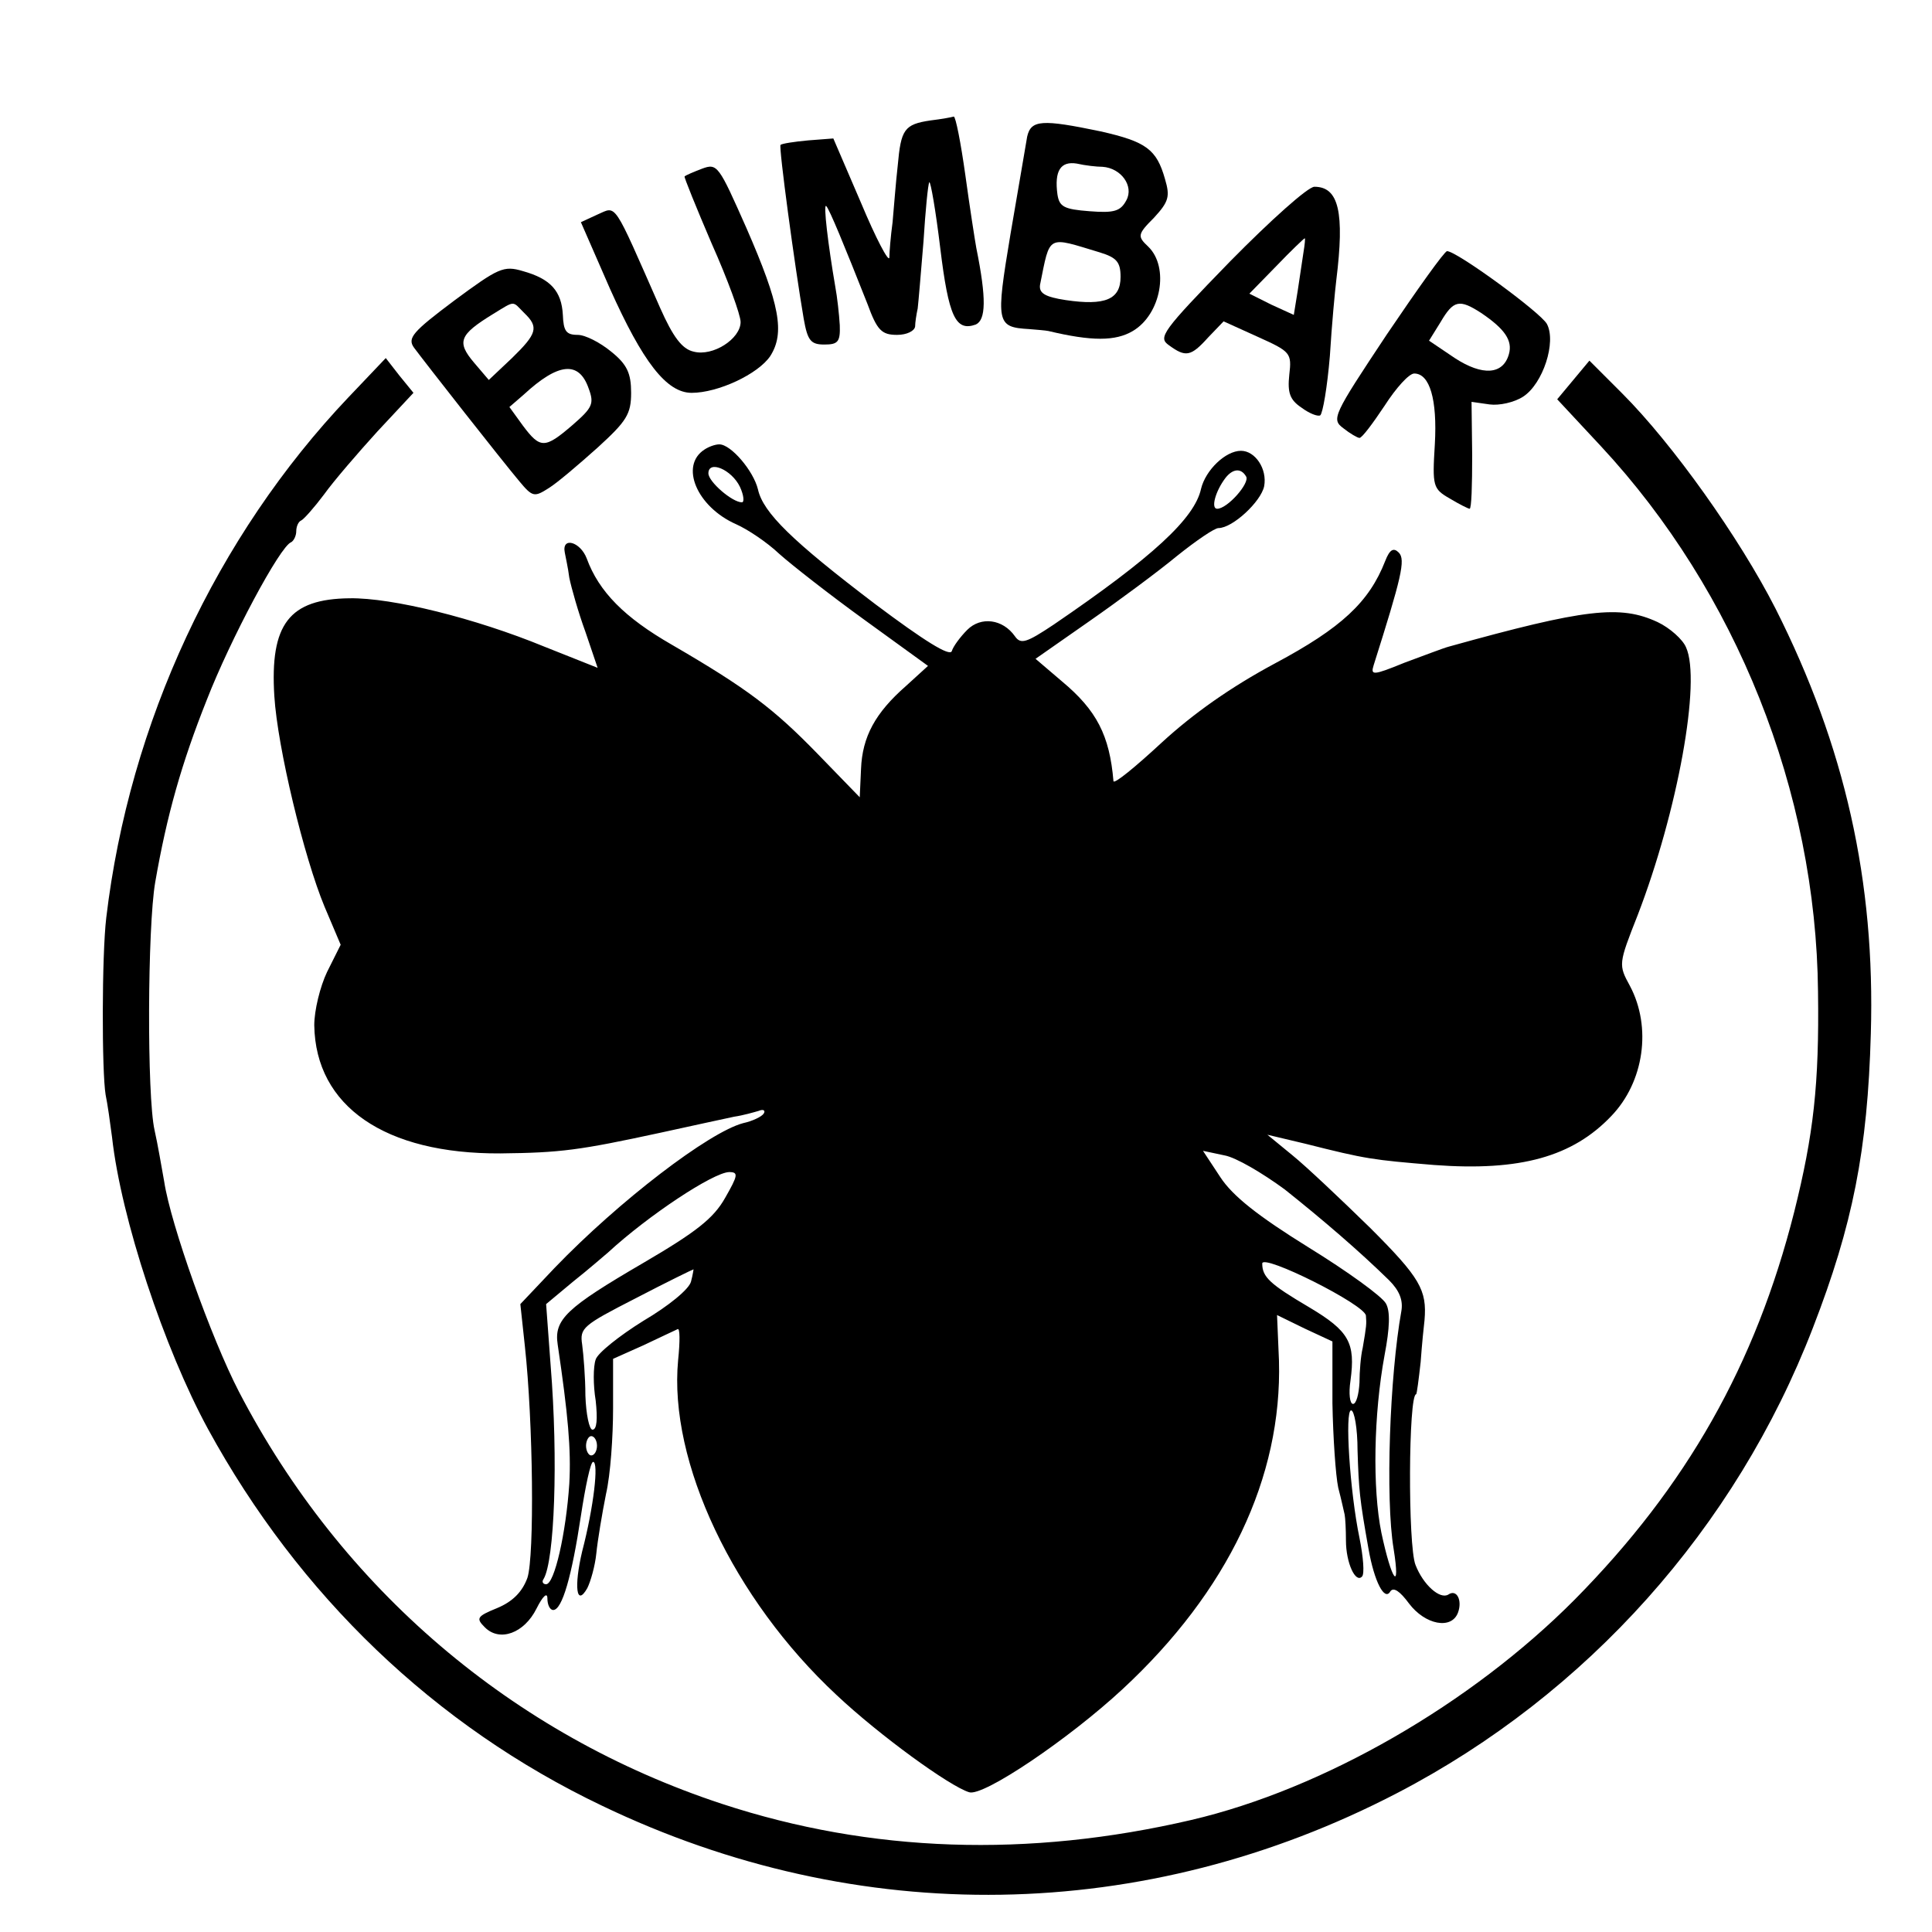
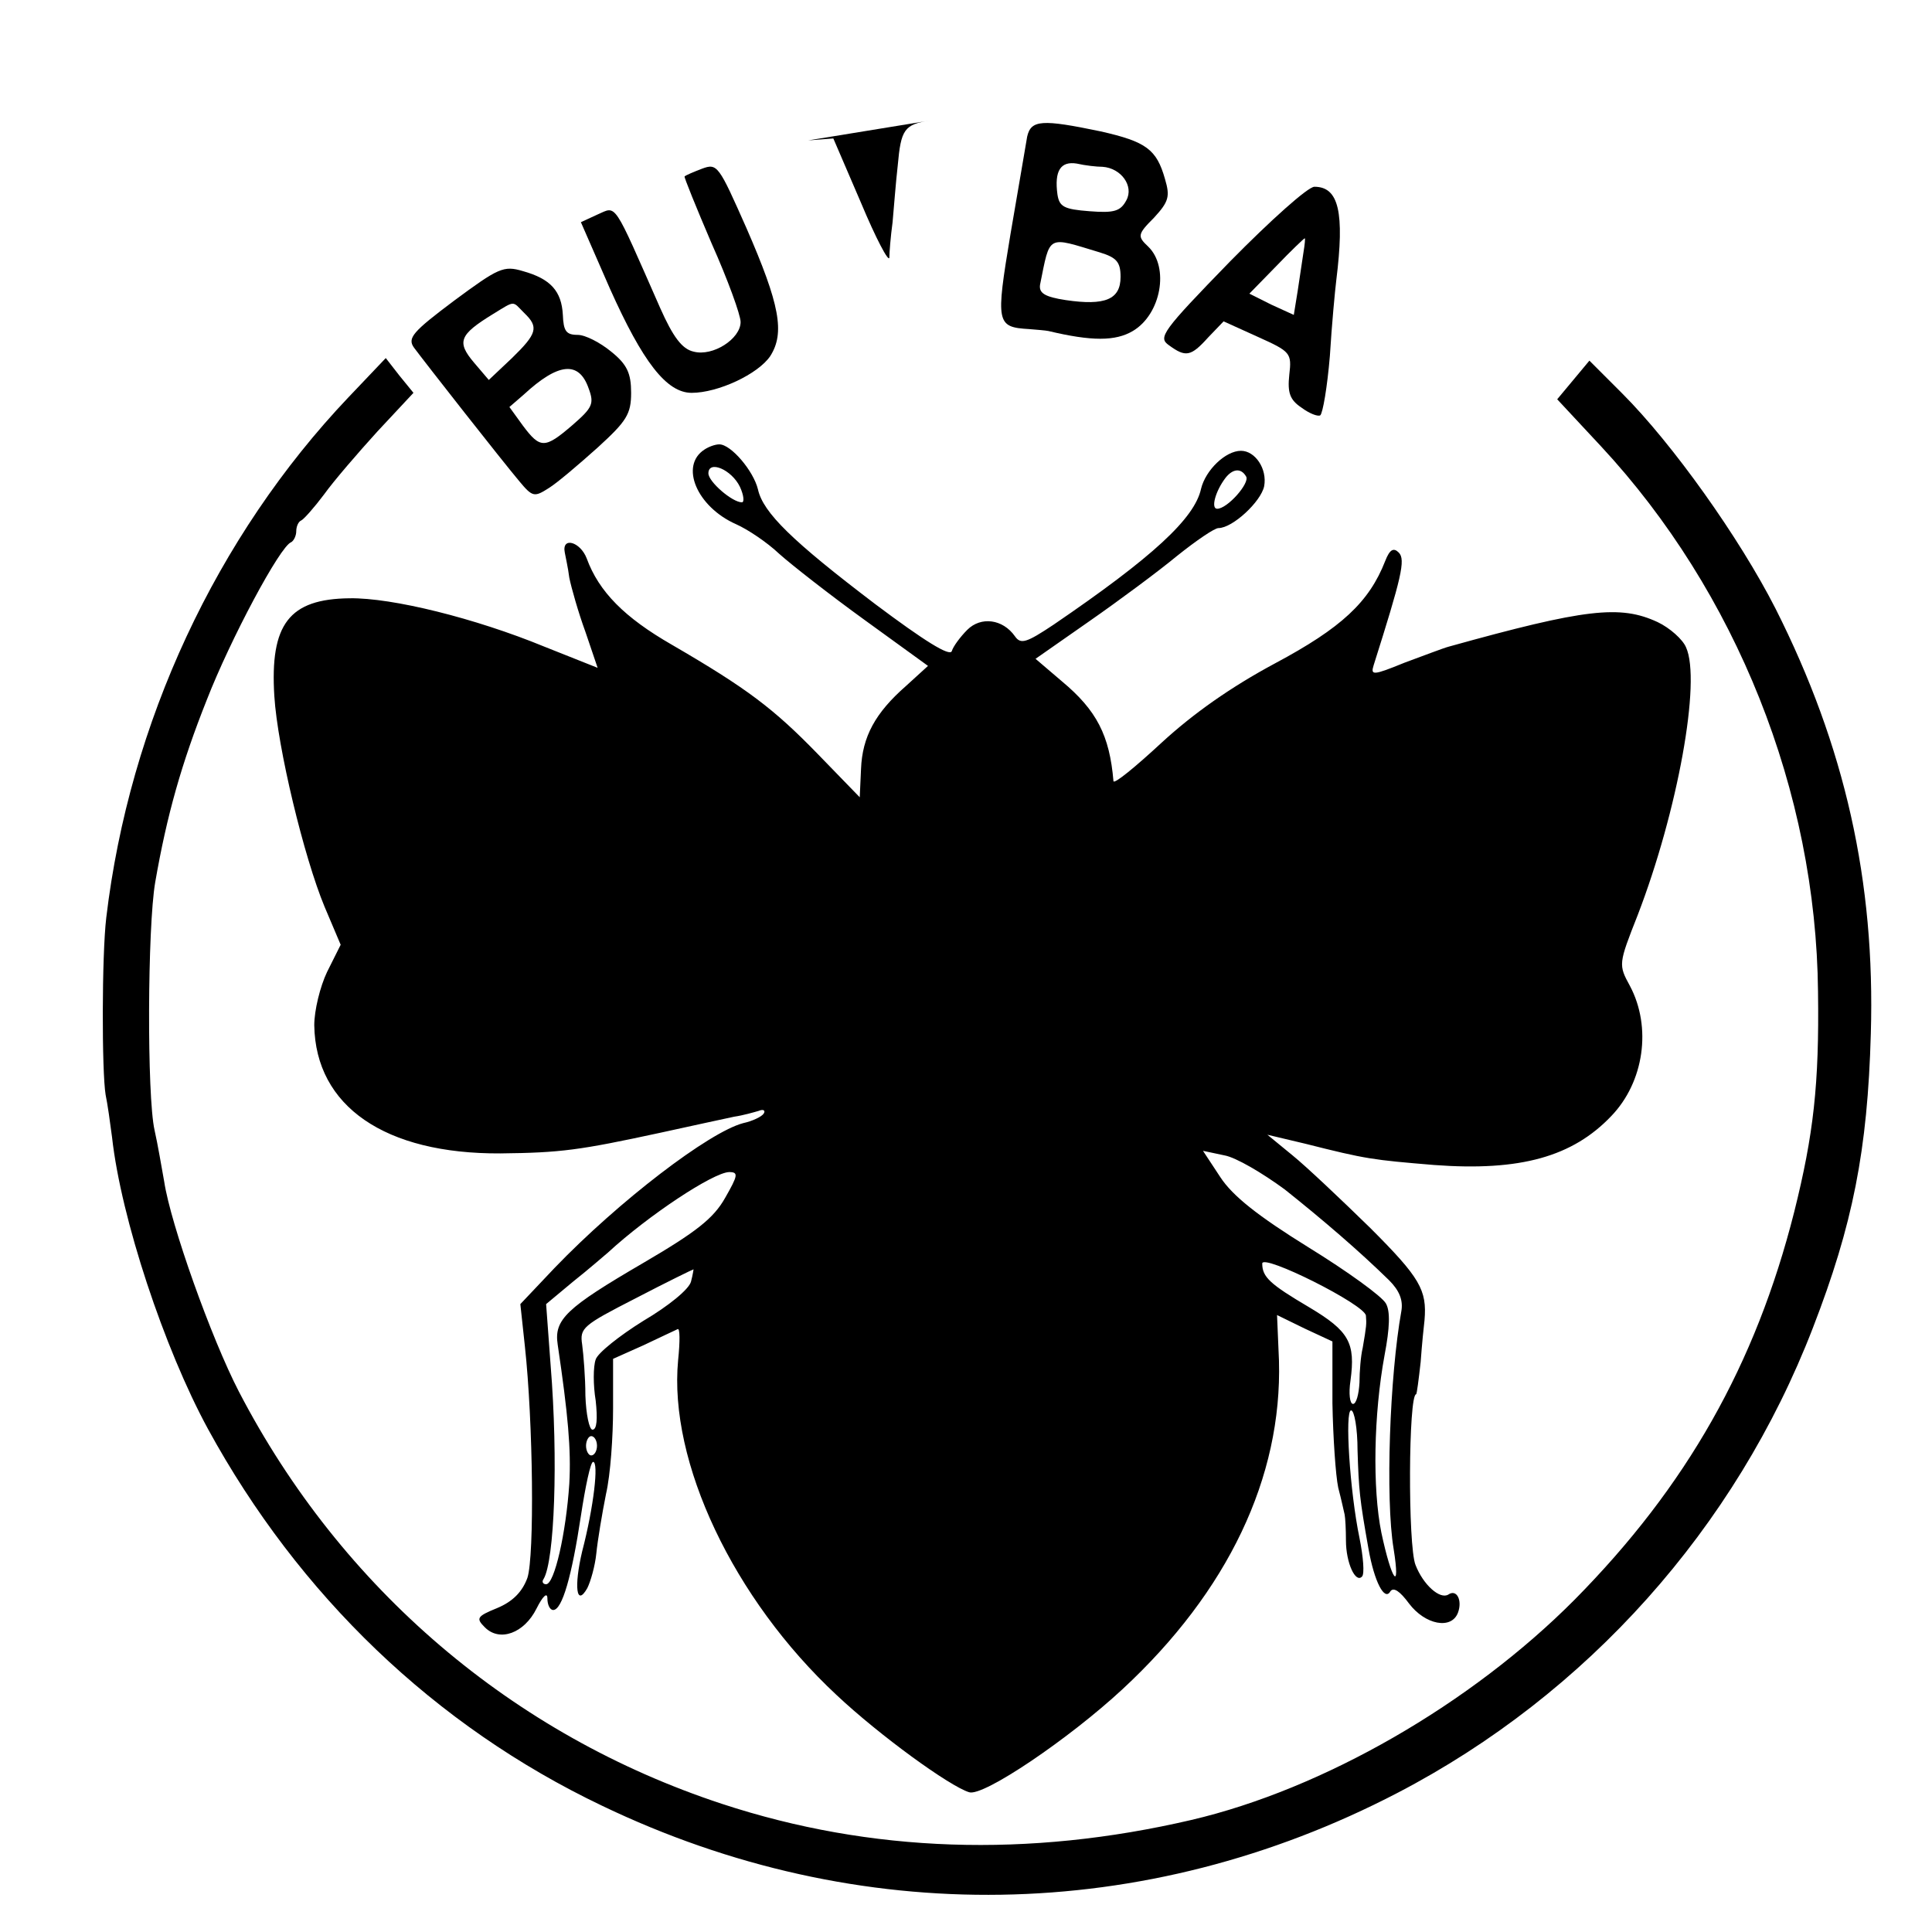
<svg xmlns="http://www.w3.org/2000/svg" version="1.0" width="300pt" height="300pt" viewBox="0 0 300 300" preserveAspectRatio="xMidYMid meet">
  <g transform="translate(0,300) scale(0.1,-0.1)" fill="#000000" stroke="none">
-     <path d="M1445 2813 c-41 -6 -46 -14 -51 -70 -3 -26 -6 -66 -8 -88 -3 -22 -5 -47 -5 -55 -1 -8 -21 30 -44 85 l-43 100 -39 -3 c-22 -2 -41 -5 -43 -7 -3 -3 22 -188 36 -270 6 -34 11 -40 32 -40 21 0 25 4 24 30 -1 17 -4 44 -7 60 -11 64 -19 130 -14 125 5 -5 28 -61 64 -152 15 -41 22 -48 46 -48 15 0 27 6 28 13 0 6 2 19 4 28 1 8 5 55 9 104 3 48 7 89 9 92 2 2 10 -44 17 -102 13 -107 24 -130 55 -119 16 7 17 40 1 119 -2 11 -10 62 -17 113 -7 50 -15 91 -18 91 -3 -1 -19 -4 -36 -6z" />
+     <path d="M1445 2813 c-41 -6 -46 -14 -51 -70 -3 -26 -6 -66 -8 -88 -3 -22 -5 -47 -5 -55 -1 -8 -21 30 -44 85 l-43 100 -39 -3 z" />
    <path d="M1595 2788 c-2 -13 -14 -81 -26 -152 -23 -138 -22 -144 29 -147 12 -1 25 -2 30 -3 67 -16 104 -16 131 0 44 26 57 99 24 131 -17 16 -17 19 9 45 23 25 25 33 17 60 -13 46 -29 58 -100 74 -91 19 -108 18 -114 -8z m117 -47 c29 -2 49 -30 37 -52 -9 -17 -19 -20 -57 -17 -40 3 -47 7 -50 26 -5 37 5 52 30 48 13 -3 31 -5 40 -5z m-4 -133 c26 -8 32 -15 32 -38 0 -35 -24 -45 -85 -36 -33 5 -42 11 -40 24 16 79 10 75 93 50z" />
    <path d="M1090 2738 c-13 -5 -25 -10 -27 -12 -1 -1 18 -48 42 -104 25 -56 45 -111 45 -122 0 -26 -43 -54 -73 -46 -18 4 -32 23 -52 68 -74 168 -67 158 -97 145 l-26 -12 45 -103 c51 -114 88 -162 127 -162 41 0 103 29 122 57 23 36 15 80 -37 199 -43 97 -45 101 -69 92z" />
    <path d="M1910 2594 c-106 -109 -112 -118 -95 -130 26 -19 34 -18 61 12 l24 25 53 -24 c51 -23 53 -25 49 -59 -3 -28 1 -39 19 -51 12 -9 25 -14 29 -12 4 3 11 44 15 92 3 49 8 102 10 118 13 105 4 145 -34 145 -10 0 -68 -52 -131 -116z m114 14 c-2 -13 -6 -40 -9 -60 l-6 -37 -35 16 -34 17 42 43 c23 24 43 43 44 43 1 0 0 -10 -2 -22z" />
-     <path d="M2153 2480 c-83 -125 -86 -131 -67 -145 10 -8 22 -15 25 -15 4 0 21 23 39 50 18 28 38 50 46 50 24 0 36 -40 32 -110 -4 -65 -3 -69 23 -84 15 -9 29 -16 31 -16 3 0 4 37 4 83 l-1 83 28 -4 c15 -2 38 3 52 12 31 20 52 85 37 113 -10 18 -140 113 -155 113 -4 0 -46 -59 -94 -130z m147 34 c37 -25 49 -43 43 -64 -9 -32 -41 -34 -84 -6 l-40 27 18 29 c20 34 29 36 63 14z" />
    <path d="M705 2533 c-64 -48 -73 -58 -62 -73 17 -23 137 -176 164 -208 20 -24 23 -24 45 -10 13 8 47 37 76 63 45 41 52 52 52 85 0 30 -6 44 -31 64 -17 14 -40 26 -52 26 -18 0 -22 6 -23 31 -2 37 -19 56 -62 68 -30 9 -38 5 -107 -46z m109 -19 c23 -22 20 -32 -19 -70 l-36 -34 -23 27 c-27 32 -23 43 29 75 36 22 30 21 49 2z m100 -117 c9 -24 6 -30 -25 -57 -43 -37 -50 -37 -77 -1 l-21 29 22 19 c54 50 86 53 101 10z" />
    <path d="M541 2383 c-205 -216 -340 -505 -376 -808 -7 -59 -7 -239 -1 -275 3 -14 7 -43 10 -66 14 -126 81 -328 149 -453 141 -258 352 -461 612 -585 398 -191 843 -184 1235 20 294 153 525 411 645 722 62 160 85 276 90 457 7 236 -40 446 -148 660 -56 110 -160 256 -238 334 l-51 51 -25 -30 -25 -30 68 -73 c210 -226 334 -536 337 -847 2 -144 -7 -222 -37 -342 -60 -237 -167 -426 -341 -602 -161 -162 -390 -294 -595 -342 -253 -59 -498 -51 -729 25 -325 107 -591 334 -750 640 -43 83 -106 260 -116 326 -4 22 -10 58 -15 80 -12 53 -11 316 1 385 18 104 41 185 80 283 37 95 114 239 131 245 4 2 8 10 8 17 0 7 3 15 8 17 4 2 20 20 35 40 15 21 53 65 83 98 l56 60 -22 27 -21 27 -58 -61z" />
    <path d="M1094 2302 c-39 -25 -12 -89 49 -116 18 -8 48 -28 67 -46 19 -17 79 -64 133 -103 l98 -71 -34 -31 c-48 -42 -68 -79 -70 -129 l-2 -44 -65 67 c-69 71 -110 102 -227 170 -73 42 -113 82 -132 134 -10 26 -39 34 -34 9 1 -6 5 -23 7 -39 3 -15 14 -54 25 -84 l19 -56 -83 33 c-107 44 -236 76 -302 75 -94 -1 -124 -40 -117 -152 5 -80 46 -250 78 -327 l25 -59 -21 -42 c-11 -23 -20 -60 -20 -83 2 -126 110 -200 289 -199 94 1 123 5 248 32 50 11 101 22 115 25 14 2 31 7 38 9 7 3 11 1 8 -4 -3 -5 -18 -12 -32 -15 -53 -14 -193 -121 -293 -225 l-53 -56 7 -65 c13 -119 15 -326 4 -360 -8 -22 -23 -37 -47 -47 -32 -13 -33 -16 -19 -30 23 -23 61 -9 80 29 10 20 17 26 17 16 0 -10 4 -18 9 -18 14 0 29 53 43 146 7 46 15 84 19 84 9 0 1 -70 -17 -139 -13 -55 -9 -87 8 -57 5 10 12 34 14 54 2 20 9 62 15 92 7 30 11 90 11 133 l0 77 47 21 c25 12 49 23 53 25 4 3 4 -19 1 -48 -15 -158 86 -371 246 -520 67 -63 176 -142 206 -151 22 -7 155 83 238 160 164 152 248 329 243 510 l-3 71 43 -21 43 -20 0 -96 c1 -53 5 -112 9 -131 5 -19 9 -38 10 -42 1 -5 2 -23 2 -40 0 -35 15 -67 25 -56 4 4 2 30 -4 60 -15 72 -23 198 -13 198 5 0 10 -28 10 -62 2 -62 3 -74 17 -153 9 -51 25 -82 34 -66 5 7 15 0 29 -19 25 -33 66 -41 76 -14 7 19 -2 37 -15 28 -13 -8 -39 15 -51 46 -12 30 -11 265 1 265 1 0 4 23 7 50 2 28 5 57 6 65 4 47 -7 66 -84 143 -46 45 -100 96 -121 113 l-39 32 59 -14 c95 -24 104 -25 200 -33 134 -10 215 13 275 76 51 53 63 138 29 202 -18 33 -18 34 12 110 62 161 99 364 75 416 -5 12 -25 30 -44 39 -58 27 -112 21 -324 -38 -8 -2 -39 -14 -69 -25 -49 -20 -53 -20 -48 -4 43 136 50 164 39 175 -8 8 -14 5 -21 -13 -25 -64 -68 -104 -171 -159 -69 -37 -127 -78 -176 -123 -41 -38 -74 -65 -75 -60 -6 71 -26 110 -80 155 l-41 35 83 58 c46 32 108 78 137 102 30 24 58 43 64 43 22 0 66 41 71 65 5 27 -14 55 -36 55 -24 0 -55 -30 -62 -59 -10 -46 -75 -106 -229 -211 -42 -28 -51 -31 -60 -18 -19 27 -53 31 -74 10 -11 -11 -22 -26 -24 -33 -3 -9 -43 16 -119 73 -129 98 -174 142 -182 178 -7 29 -42 70 -60 70 -7 0 -17 -4 -23 -8z m55 -58 c6 -13 7 -24 3 -24 -15 0 -52 32 -52 45 0 21 36 6 49 -21z m786 16 c6 -10 -29 -50 -45 -50 -10 0 -3 27 13 48 11 14 24 16 32 2z m60 -1107 c59 -47 115 -95 162 -141 16 -16 22 -31 19 -48 -18 -100 -25 -291 -12 -369 11 -69 -3 -50 -19 25 -14 69 -12 184 5 276 8 42 9 68 2 80 -6 11 -60 50 -120 87 -79 49 -118 80 -137 109 l-27 41 33 -7 c18 -3 60 -28 94 -53z m-869 -13 c-18 -32 -45 -53 -127 -101 -120 -70 -139 -88 -133 -127 16 -108 21 -163 18 -216 -5 -76 -23 -156 -36 -156 -5 0 -7 4 -4 8 17 28 23 185 11 332 l-7 95 42 35 c24 19 48 40 54 45 63 58 163 124 188 125 15 0 14 -5 -6 -40z m995 -183 c1 -13 1 -15 -5 -50 -3 -12 -5 -37 -5 -54 -1 -18 -5 -33 -10 -33 -5 0 -7 16 -4 36 8 59 -2 77 -64 114 -61 36 -73 47 -73 68 0 16 160 -64 161 -81z m-1048 53 c-3 -12 -35 -38 -74 -61 -37 -23 -71 -50 -74 -60 -4 -11 -4 -40 0 -64 3 -28 2 -45 -5 -45 -5 0 -10 24 -11 53 0 28 -3 64 -5 79 -4 26 1 30 83 72 48 25 89 45 90 45 0 1 -1 -8 -4 -19z m-146 -255 c0 -8 -4 -15 -9 -15 -4 0 -8 7 -8 15 0 8 4 15 8 15 5 0 9 -7 9 -15z" />
  </g>
</svg>